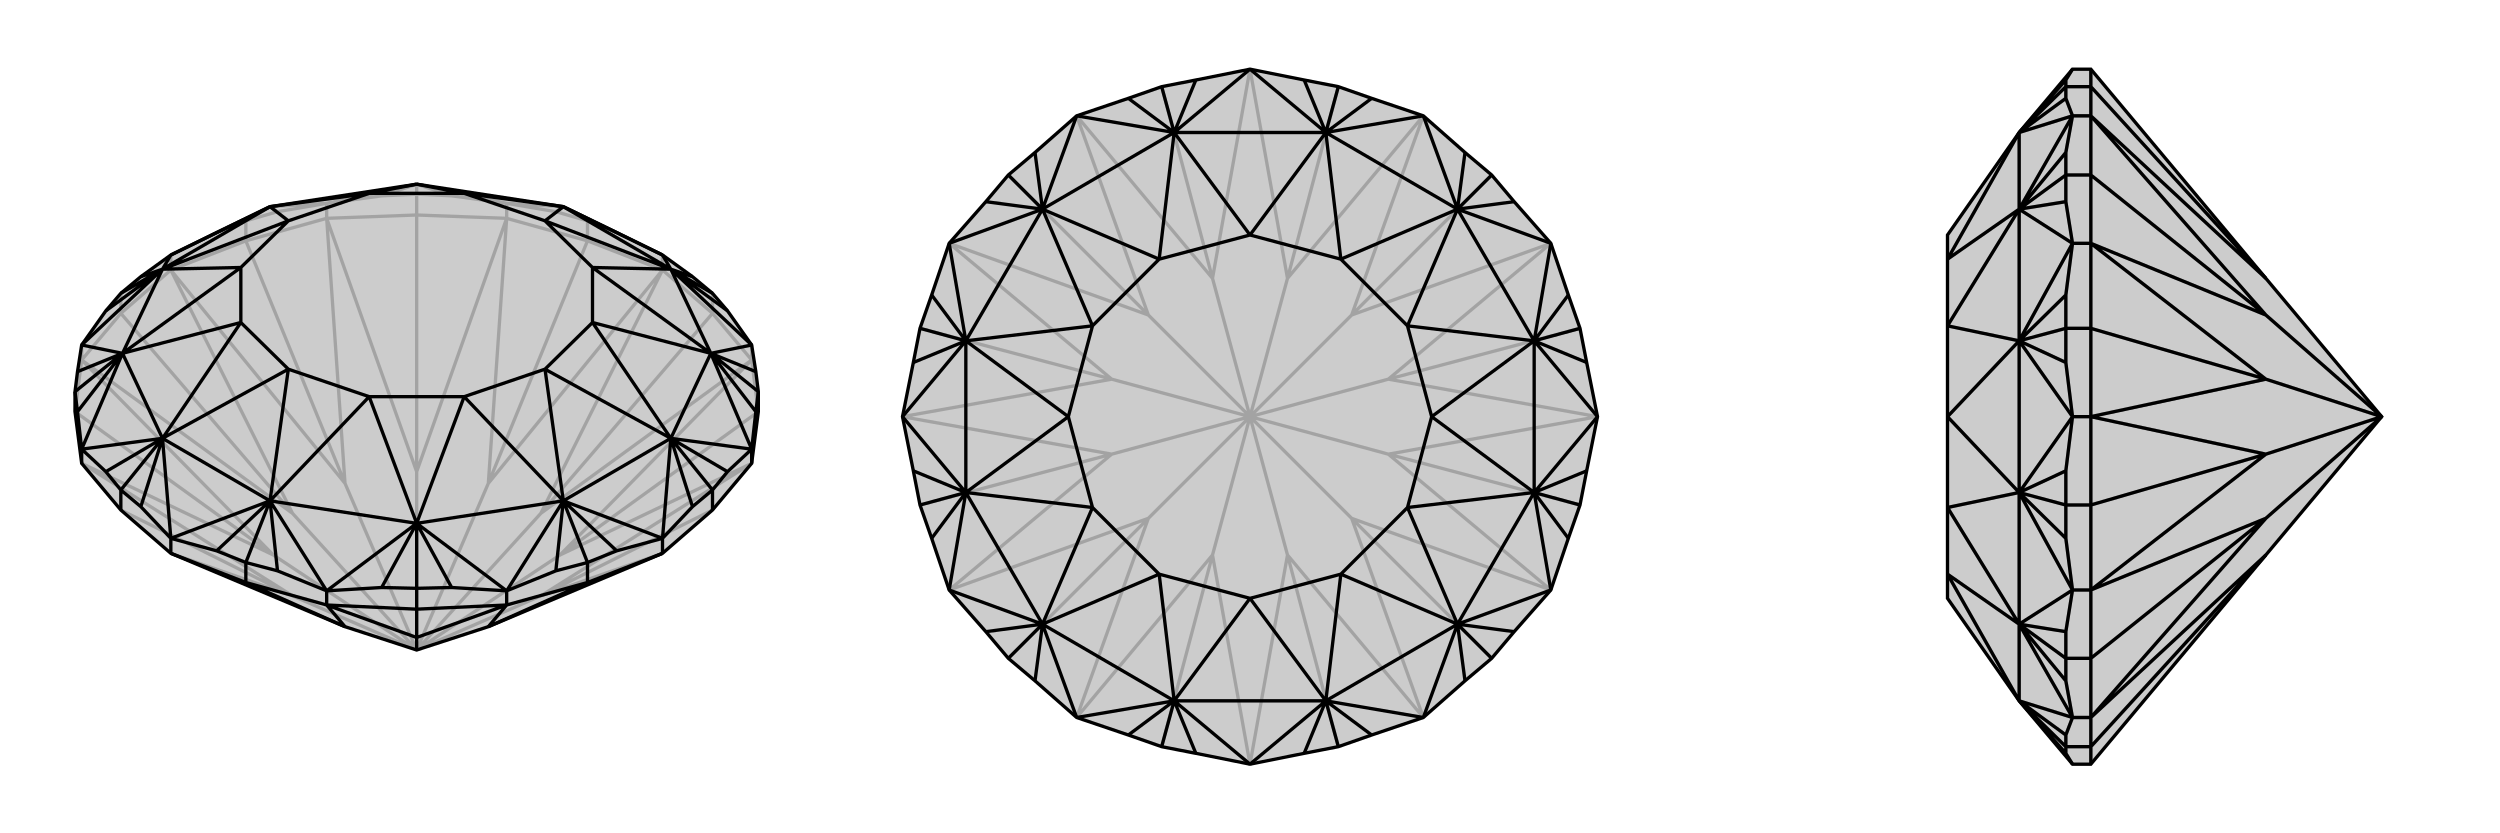
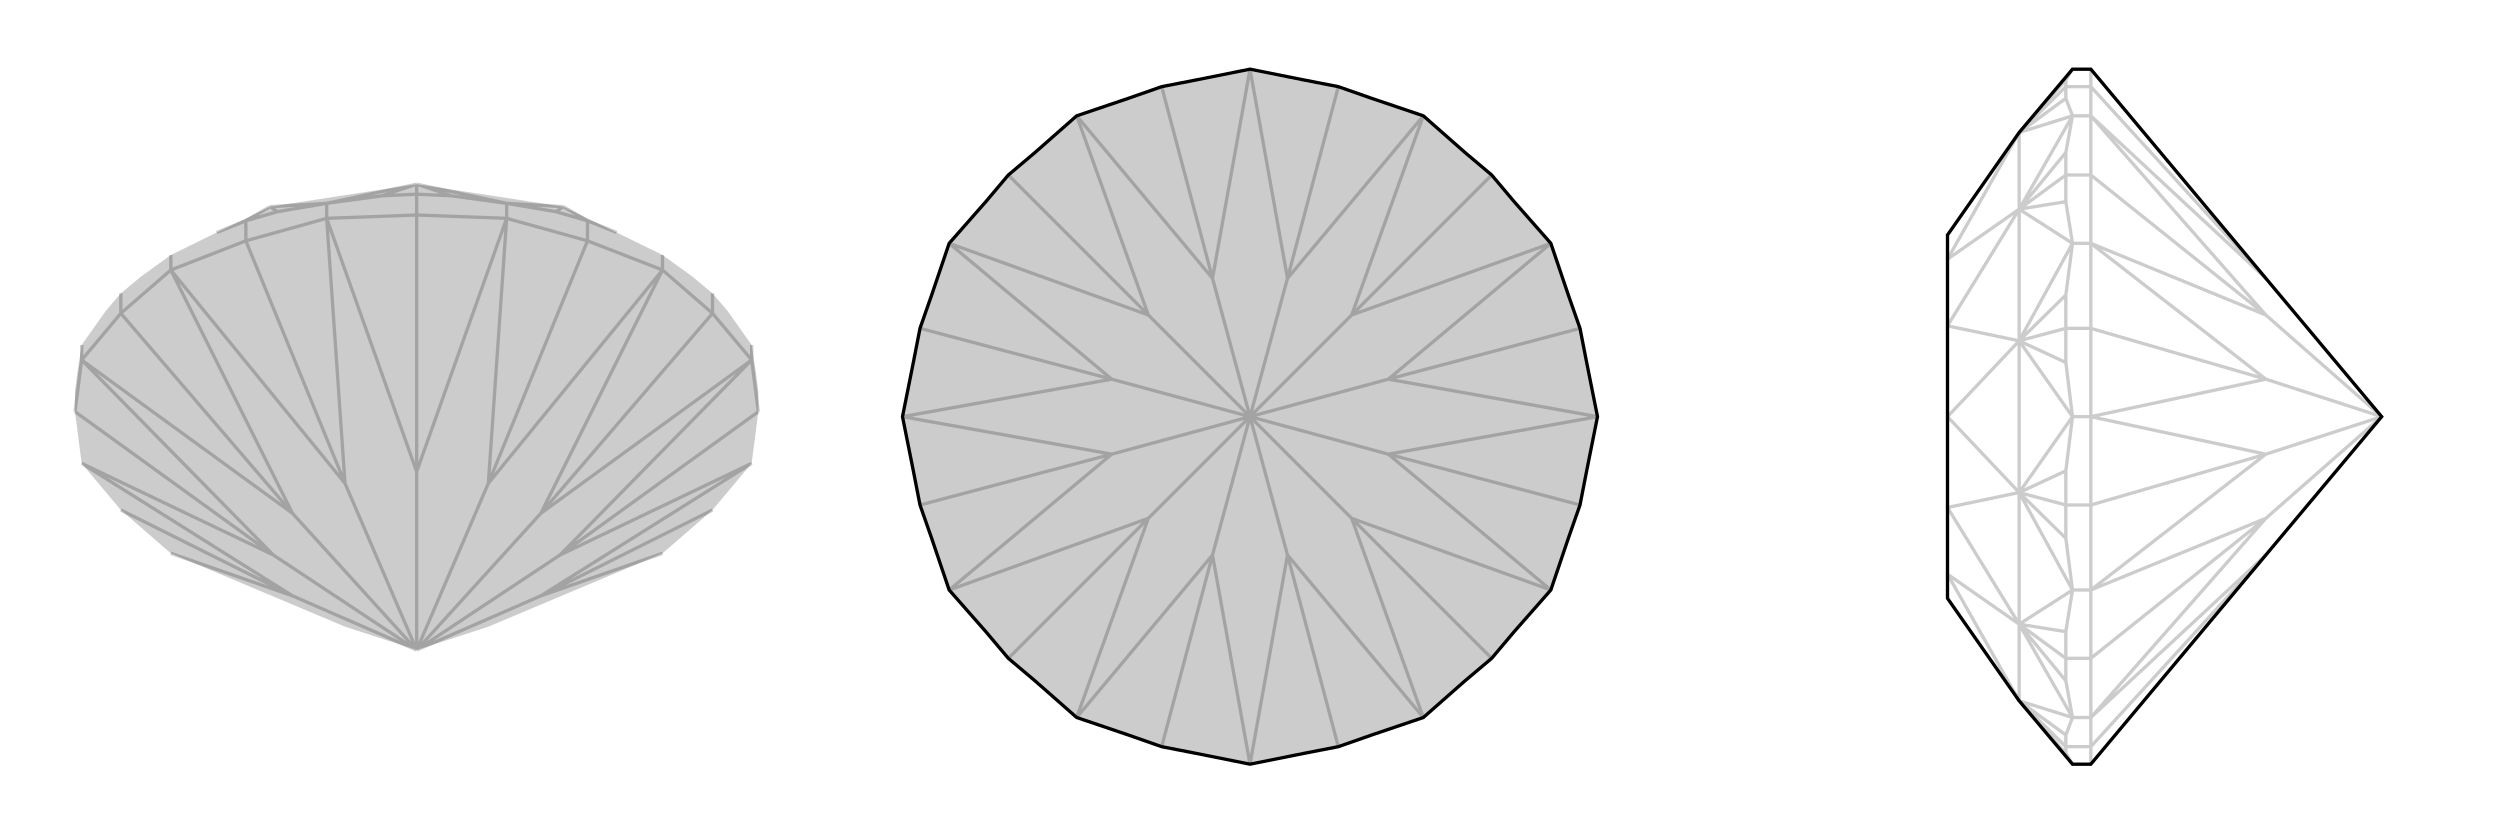
<svg xmlns="http://www.w3.org/2000/svg" viewBox="0 0 3000 1000">
  <g stroke="currentColor" stroke-width="4" fill="none" transform="translate(0 -13)">
    <path fill="currentColor" stroke="none" fill-opacity=".2" d="M145,625L98,569L90,507L90,483L93,459L98,427L127,386L145,365L169,345L205,319L260,292L324,261L500,234L676,261L740,292L795,319L831,345L855,365L873,386L902,427L907,459L910,483L910,507L902,569L855,625L795,677L586,765L500,793L414,765L205,677z" />
    <path stroke-opacity=".2" d="M855,625L649,728M910,507L672,679M855,389L649,629M705,302L586,593M500,271L500,579M295,302L414,593M145,389L351,629M90,507L328,679M145,625L351,728M910,507L902,445M902,445L855,389M902,445L902,427M855,389L795,337M855,389L855,365M795,337L705,302M795,337L795,319M705,302L608,275M705,302L705,278M608,275L500,271M608,275L608,257M500,271L392,275M500,271L500,246M392,275L295,302M392,275L392,257M295,302L205,337M295,302L295,278M205,337L145,389M205,337L205,319M145,389L98,445M145,389L145,365M98,445L90,507M98,445L98,427M205,677L351,728M795,677L649,728M902,569L649,728M902,569L672,679M500,793L649,728M902,445L672,679M902,445L649,629M500,793L672,679M795,337L649,629M795,337L586,593M500,793L649,629M608,275L586,593M608,275L500,579M500,793L586,593M392,275L500,579M392,275L414,593M500,793L500,579M205,337L414,593M205,337L351,629M500,793L414,593M98,445L351,629M98,445L328,679M500,793L351,629M98,569L328,679M98,569L351,728M500,793L351,728M500,793L328,679M392,257L333,267M392,257L324,261M392,257L458,248M392,257L500,234M608,257L542,248M500,234L608,257M608,257L667,267M608,257L676,261M740,292L705,278M260,292L295,278M295,278L333,267M324,261L333,267M324,261L295,278M500,246L458,248M500,234L458,248M500,246L542,248M500,234L542,248M500,234L500,246M705,278L667,267M676,261L667,267M676,261L705,278" />
-     <path d="M145,625L98,569L90,507L90,483L93,459L98,427L127,386L145,365L169,345L205,319L260,292L324,261L500,234L676,261L740,292L795,319L831,345L855,365L873,386L902,427L907,459L910,483L910,507L902,569L855,625L795,677L586,765L500,793L414,765L205,677z" />
-     <path d="M295,712L414,765M500,744L500,778M705,712L586,765M205,677L295,712M205,677L205,659M295,712L392,739M295,712L295,688M392,739L500,744M392,739L392,722M500,744L608,739M500,744L500,719M608,739L705,712M608,739L608,722M705,712L795,677M705,712L705,688M795,677L795,659M855,625L855,601M902,569L902,552M145,625L145,601M98,569L98,552M392,739L414,765M392,739L500,778M608,739L500,778M608,739L586,765M500,778L500,793M795,319L676,261M795,319L805,336M902,427L805,336M902,427L853,437M902,552L907,507M853,437L902,552M902,552L873,579M902,552L805,539M795,659L831,621M805,539L795,659M795,659L740,674M795,659L676,614M608,722L667,698M608,722L676,614M608,722L542,718M608,722L500,641M392,722L458,718M500,641L392,722M392,722L333,698M392,722L324,614M205,659L260,674M324,614L205,659M205,659L169,621M205,659L195,539M98,552L127,579M98,552L195,539M98,552L93,507M98,552L147,437M147,437L98,427M98,427L195,336M195,336L205,319M205,319L324,261M805,336L831,345M805,336L873,386M805,336L855,365M853,437L907,459M910,483L907,507M853,437L907,507M853,437L910,483M855,601L873,579M805,539L873,579M855,601L831,621M805,539L831,621M805,539L855,601M740,674L705,688M676,614L740,674M705,688L667,698M676,614L667,698M676,614L705,688M500,719L542,718M500,641L542,718M500,719L458,718M500,641L458,718M500,641L500,719M295,688L333,698M324,614L333,698M295,688L260,674M324,614L260,674M324,614L295,688M169,621L145,601M195,539L169,621M145,601L127,579M195,539L127,579M195,539L145,601M90,483L93,507M147,437L93,507M147,437L93,459M147,437L90,483M195,336L127,386M195,336L169,345M195,336L145,365M805,336L676,261M805,336L853,437M853,437L805,539M805,539L676,614M676,614L500,641M500,641L324,614M324,614L195,539M195,539L147,437M147,437L195,336M195,336L324,261M805,336L654,278M805,336L711,334M853,437L711,334M853,437L711,400M805,539L711,400M805,539L654,456M676,614L654,456M676,614L557,489M500,641L557,489M500,641L443,489M324,614L443,489M324,614L346,456M195,539L346,456M195,539L289,400M147,437L289,400M147,437L289,334M195,336L289,334M195,336L346,278M324,261L346,278M324,261L443,245M500,234L443,245M500,234L557,245M676,261L654,278M676,261L557,245M654,278L711,334M711,334L711,400M711,400L654,456M654,456L557,489M557,489L443,489M443,489L346,456M346,456L289,400M289,400L289,334M289,334L346,278M346,278L443,245M443,245L557,245M654,278L557,245" />
  </g>
  <g stroke="currentColor" stroke-width="4" fill="none" transform="translate(1000 0)">
    <path fill="currentColor" stroke="none" fill-opacity=".2" d="M435,96L394,104L354,118L292,139L242,183L210,210L183,242L139,292L118,354L104,394L96,435L83,500L96,565L104,606L118,646L139,708L183,758L210,790L242,817L292,861L354,882L394,896L435,904L500,917L565,904L606,896L646,882L708,861L758,817L790,790L817,758L861,708L882,646L896,606L904,565L917,500L904,435L896,394L882,354L861,292L817,242L790,210L758,183L708,139L646,118L606,104L565,96L500,83z" />
    <path stroke-opacity=".2" d="M606,896L545,666M790,790L622,622M896,606L666,545M896,394L666,455M790,210L622,378M606,104L545,334M394,104L455,334M210,210L378,378M104,394L334,455M104,606L334,545M210,790L378,622M394,896L455,666M500,917L455,666M500,917L545,666M708,861L545,666M708,861L622,622M545,666L500,500M861,708L622,622M861,708L666,545M622,622L500,500M917,500L666,545M917,500L666,455M666,545L500,500M861,292L666,455M861,292L622,378M500,500L666,455M708,139L622,378M708,139L545,334M500,500L622,378M500,83L545,334M500,83L455,334M500,500L545,334M292,139L455,334M292,139L378,378M500,500L455,334M139,292L378,378M139,292L334,455M500,500L378,378M83,500L334,455M83,500L334,545M500,500L334,455M139,708L334,545M139,708L378,622M500,500L334,545M292,861L378,622M292,861L455,666M500,500L455,666M500,500L378,622" />
    <path d="M435,96L394,104L354,118L292,139L242,183L210,210L183,242L139,292L118,354L104,394L96,435L83,500L96,565L104,606L118,646L139,708L183,758L210,790L242,817L292,861L354,882L394,896L435,904L500,917L565,904L606,896L646,882L708,861L758,817L790,790L817,758L861,708L882,646L896,606L904,565L917,500L904,435L896,394L882,354L861,292L817,242L790,210L758,183L708,139L646,118L606,104L565,96L500,83z" />
-     <path d="M500,83L409,159M500,83L591,159M708,139L591,159M708,139L749,251M749,251L861,292M861,292L841,409M841,409L917,500M917,500L841,591M861,708L841,591M861,708L749,749M749,749L708,861M708,861L591,841M591,841L500,917M500,917L409,841M292,861L409,841M292,861L251,749M251,749L139,708M139,708L159,591M159,591L83,500M83,500L159,409M139,292L159,409M139,292L251,251M251,251L292,139M292,139L409,159M409,159L435,96M591,159L565,96M591,159L646,118M591,159L606,104M749,251L758,183M749,251L817,242M749,251L790,210M841,409L882,354M841,409L904,435M841,409L896,394M841,591L904,565M841,591L882,646M841,591L896,606M749,749L817,758M749,749L758,817M749,749L790,790M591,841L646,882M591,841L565,904M591,841L606,896M409,841L435,904M409,841L354,882M409,841L394,896M251,749L242,817M251,749L183,758M251,749L210,790M159,591L118,646M159,591L96,565M159,591L104,606M159,409L96,435M159,409L118,354M159,409L104,394M251,251L183,242M251,251L242,183M251,251L210,210M409,159L354,118M409,159L394,104M591,159L409,159M591,159L749,251M749,251L841,409M841,409L841,591M841,591L749,749M749,749L591,841M591,841L409,841M409,841L251,749M251,749L159,591M159,591L159,409M159,409L251,251M251,251L409,159M591,159L500,282M591,159L609,311M749,251L609,311M749,251L689,391M841,409L689,391M841,409L718,500M841,591L718,500M841,591L689,609M749,749L689,609M749,749L609,689M591,841L609,689M591,841L500,718M409,841L500,718M409,841L391,689M251,749L391,689M251,749L311,609M159,591L311,609M159,591L282,500M159,409L282,500M159,409L311,391M251,251L311,391M251,251L391,311M409,159L500,282M409,159L391,311M500,282L609,311M609,311L689,391M689,391L718,500M718,500L689,609M689,609L609,689M609,689L500,718M500,718L391,689M391,689L311,609M311,609L282,500M282,500L311,391M311,391L391,311M500,282L391,311" />
  </g>
  <g stroke="currentColor" stroke-width="4" fill="none" transform="translate(2000 0)">
-     <path fill="currentColor" stroke="none" fill-opacity=".2" d="M719,666L858,500L719,334L509,83L487,83L423,159L337,282L337,311L337,391L337,500L337,609L337,689L337,718L423,841L487,917L509,917z" />
    <path stroke-opacity=".2" d="M509,104L719,334M509,210L719,378M509,394L719,455M509,606L719,545M509,790L719,622M509,896L719,666M509,917L509,896M509,83L509,104M509,104L509,139M509,104L479,104M509,139L509,210M509,139L487,139M509,210L509,292M509,210L479,210M509,292L509,394M509,292L487,292M509,394L509,500M509,394L479,394M509,500L509,606M509,500L487,500M509,606L509,708M509,606L479,606M509,708L509,790M509,708L487,708M509,790L509,861M509,790L479,790M509,896L509,861M509,896L479,896M509,861L487,861M509,139L719,334M509,139L719,378M509,292L719,378M509,292L719,455M858,500L719,378M509,500L719,455M509,500L719,545M858,500L719,455M509,708L719,545M509,708L719,622M858,500L719,545M509,861L719,622M509,861L719,666M858,500L719,622M487,83L479,96M487,917L479,904M487,861L479,882M487,861L423,841M487,861L479,817M487,861L423,749M487,708L479,758M423,749L487,708M487,708L479,646M487,708L423,591M487,500L479,565M423,591L487,500M487,500L479,435M487,500L423,409M487,292L479,354M487,292L423,409M487,292L479,242M487,292L423,251M487,139L479,183M423,251L487,139M487,139L479,118M487,139L423,159M479,96L479,104M423,159L479,96M479,904L479,896M423,841L479,904M479,896L479,882M423,841L479,882M423,841L479,896M479,790L479,817M423,749L479,817M479,790L479,758M423,749L479,758M423,749L479,790M479,606L479,646M423,591L479,646M479,606L479,565M423,591L479,565M423,591L479,606M479,435L479,394M423,409L479,435M479,394L479,354M423,409L479,354M423,409L479,394M479,210L479,242M423,251L479,242M479,210L479,183M423,251L479,183M423,251L479,210M479,104L479,118M423,159L479,118M423,159L479,104M423,841L423,749M423,749L423,591M423,591L423,409M423,409L423,251M423,251L423,159M423,841L337,689M423,749L337,689M423,749L337,609M423,591L337,609M423,591L337,500M423,409L337,500M423,409L337,391M423,251L337,391M423,251L337,311M423,159L337,311" />
    <path d="M719,666L858,500L719,334L509,83L487,83L423,159L337,282L337,311L337,391L337,500L337,609L337,689L337,718L423,841L487,917L509,917z" />
-     <path d="M509,896L719,666M509,790L719,622M509,606L719,545M509,394L719,455M509,210L719,378M509,104L719,334M509,917L509,896M509,896L509,861M509,896L479,896M509,861L509,790M509,861L487,861M509,790L509,708M509,790L479,790M509,708L509,606M509,708L487,708M509,606L509,500M509,606L479,606M509,500L509,394M509,500L487,500M509,394L509,292M509,394L479,394M509,292L509,210M509,292L487,292M509,210L509,139M509,210L479,210M509,139L509,104M509,139L487,139M509,104L509,83M509,104L479,104M509,861L719,666M509,861L719,622M509,708L719,622M509,708L719,545M719,622L858,500M509,500L719,545M509,500L719,455M719,545L858,500M509,292L719,455M509,292L719,378M858,500L719,455M509,139L719,378M509,139L719,334M858,500L719,378M487,83L479,96M487,139L479,118M487,139L423,159M487,139L479,183M487,139L423,251M487,292L479,242M423,251L487,292M487,292L479,354M487,292L423,409M487,500L479,435M423,409L487,500M487,500L479,565M487,500L423,591M487,708L479,646M487,708L423,591M487,708L479,758M487,708L423,749M487,861L479,817M423,749L487,861M487,861L479,882M487,861L423,841M487,917L479,904M479,96L479,104M423,159L479,96M479,104L479,118M423,159L479,118M423,159L479,104M479,210L479,183M423,251L479,183M479,210L479,242M423,251L479,242M423,251L479,210M479,394L479,354M423,409L479,354M479,394L479,435M423,409L479,435M423,409L479,394M479,565L479,606M423,591L479,565M479,606L479,646M423,591L479,646M423,591L479,606M479,790L479,758M423,749L479,758M479,790L479,817M423,749L479,817M423,749L479,790M479,896L479,882M423,841L479,882M479,896L479,904M423,841L479,904M423,841L479,896M423,159L423,251M423,251L423,409M423,409L423,591M423,591L423,749M423,749L423,841M423,159L337,311M423,251L337,311M423,251L337,391M423,409L337,391M423,409L337,500M423,591L337,500M423,591L337,609M423,749L337,609M423,749L337,689M423,841L337,689" />
  </g>
</svg>